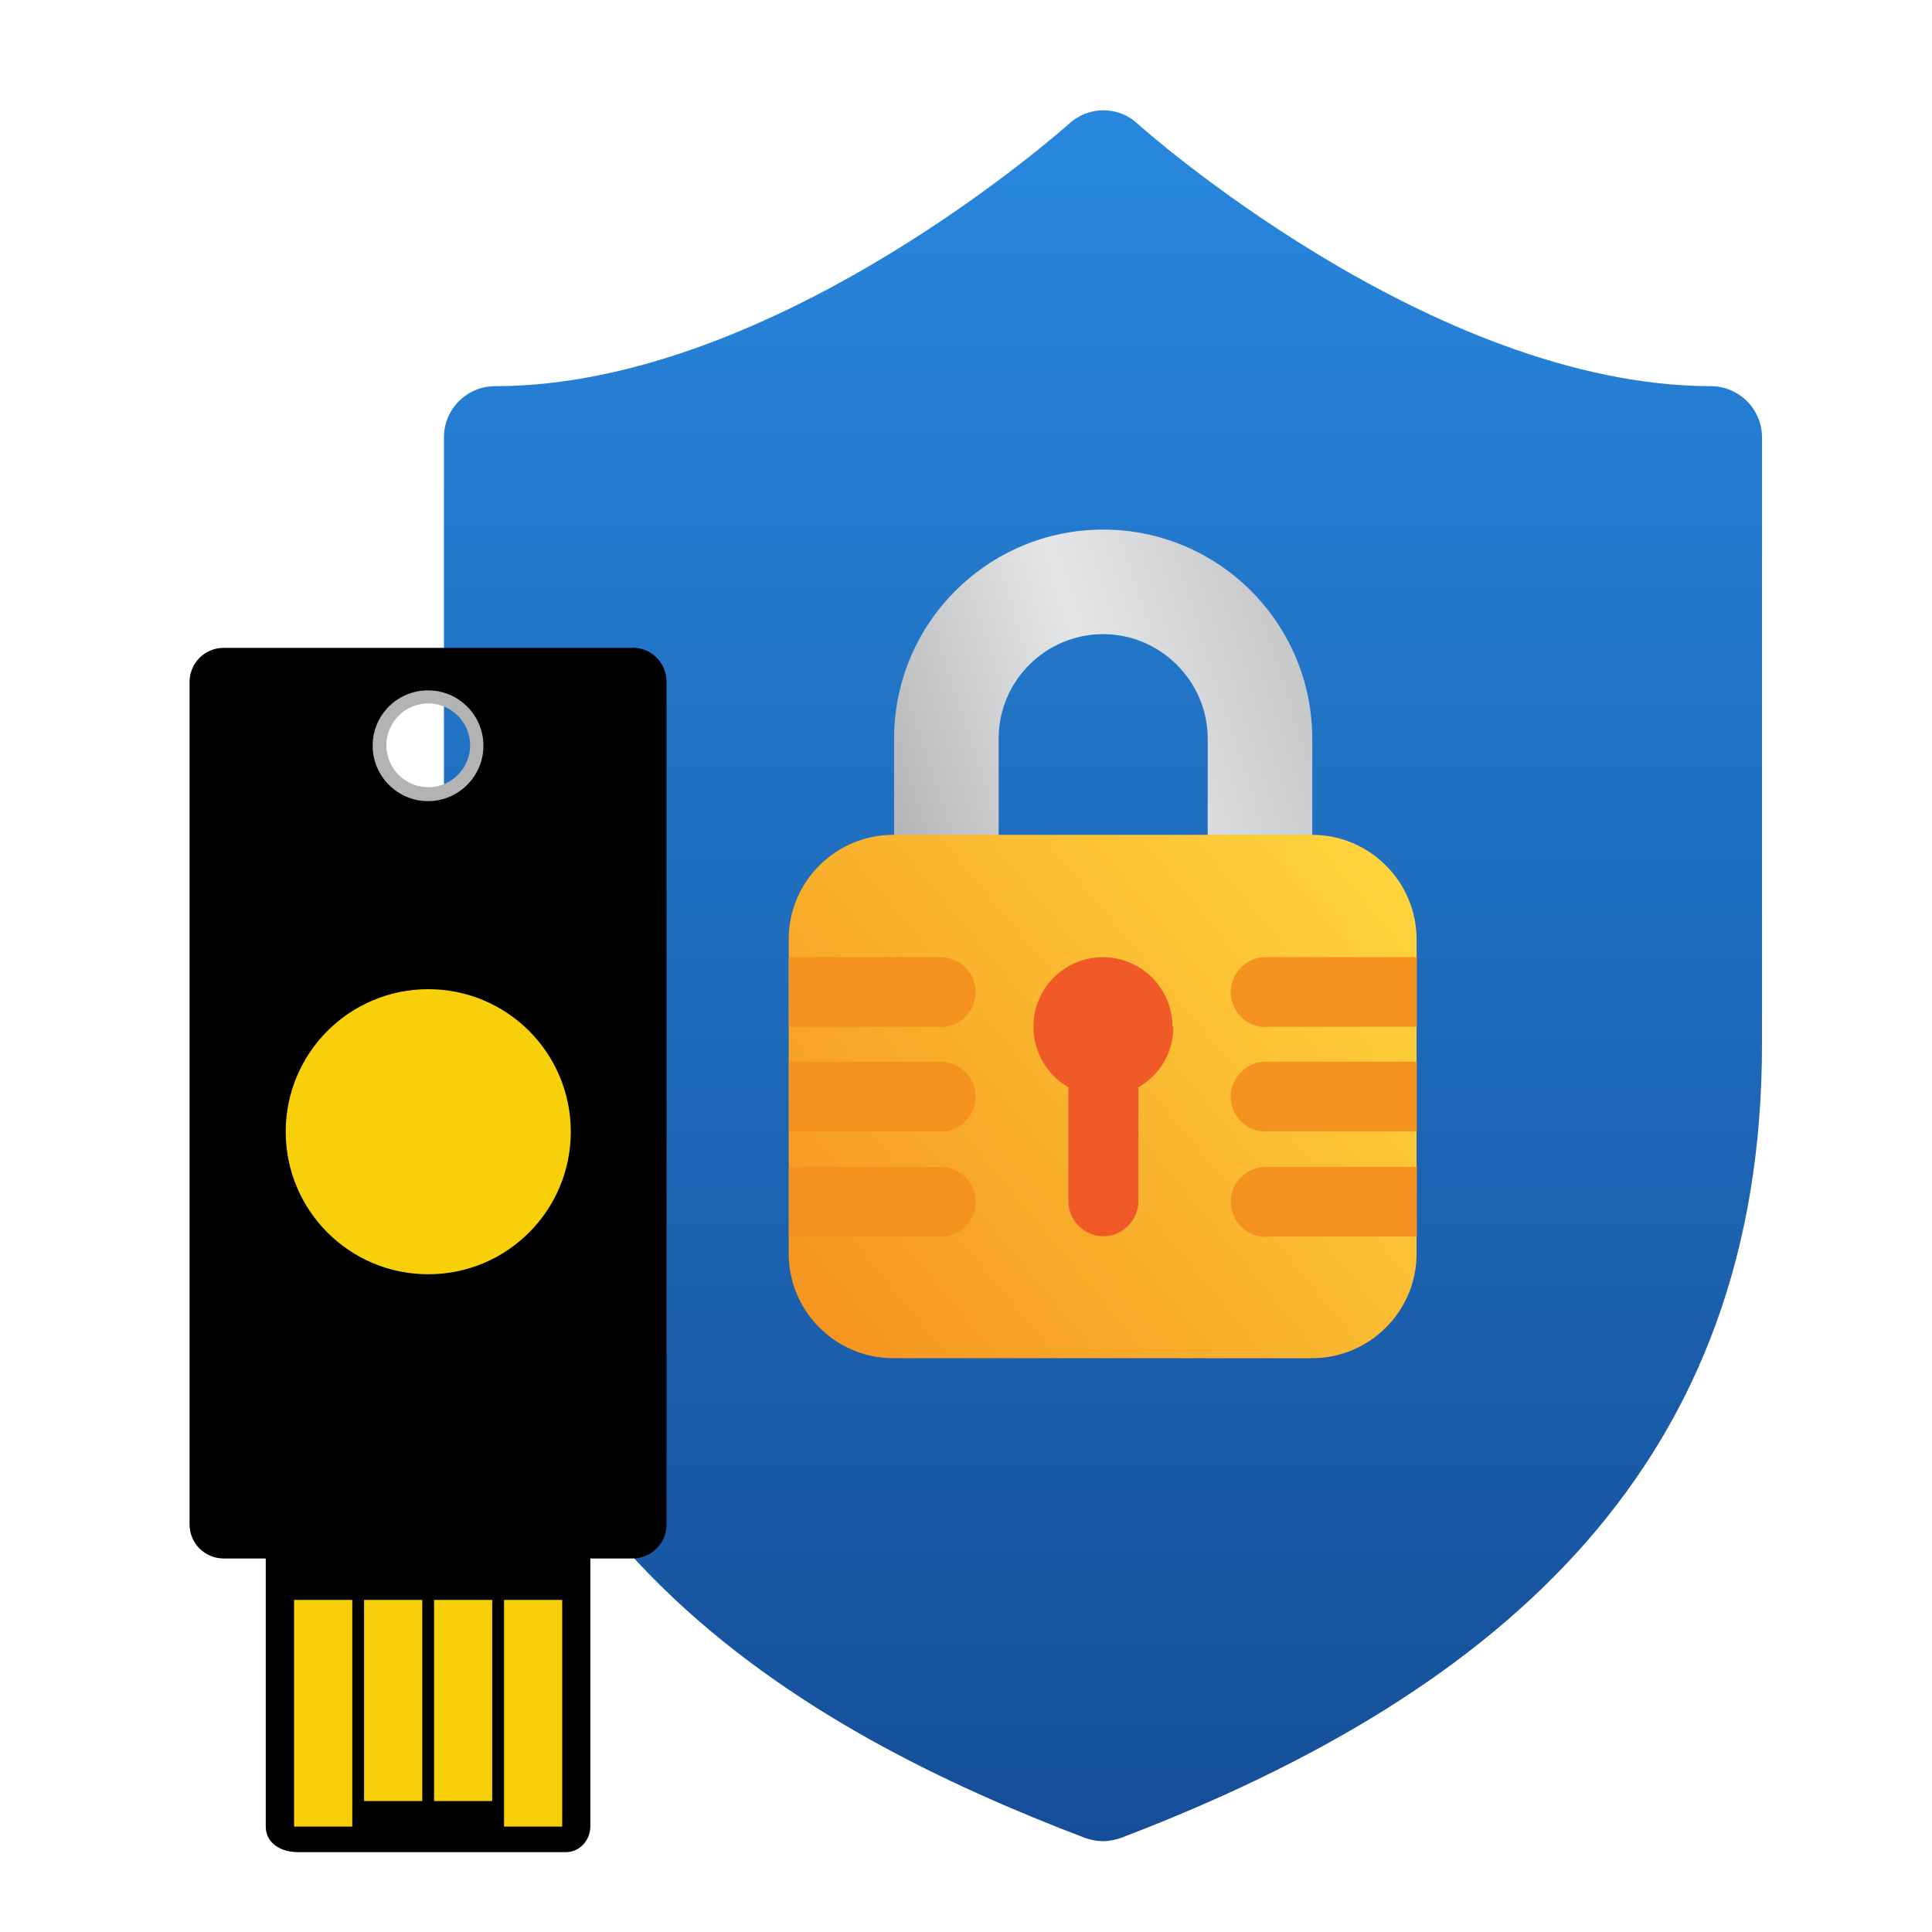
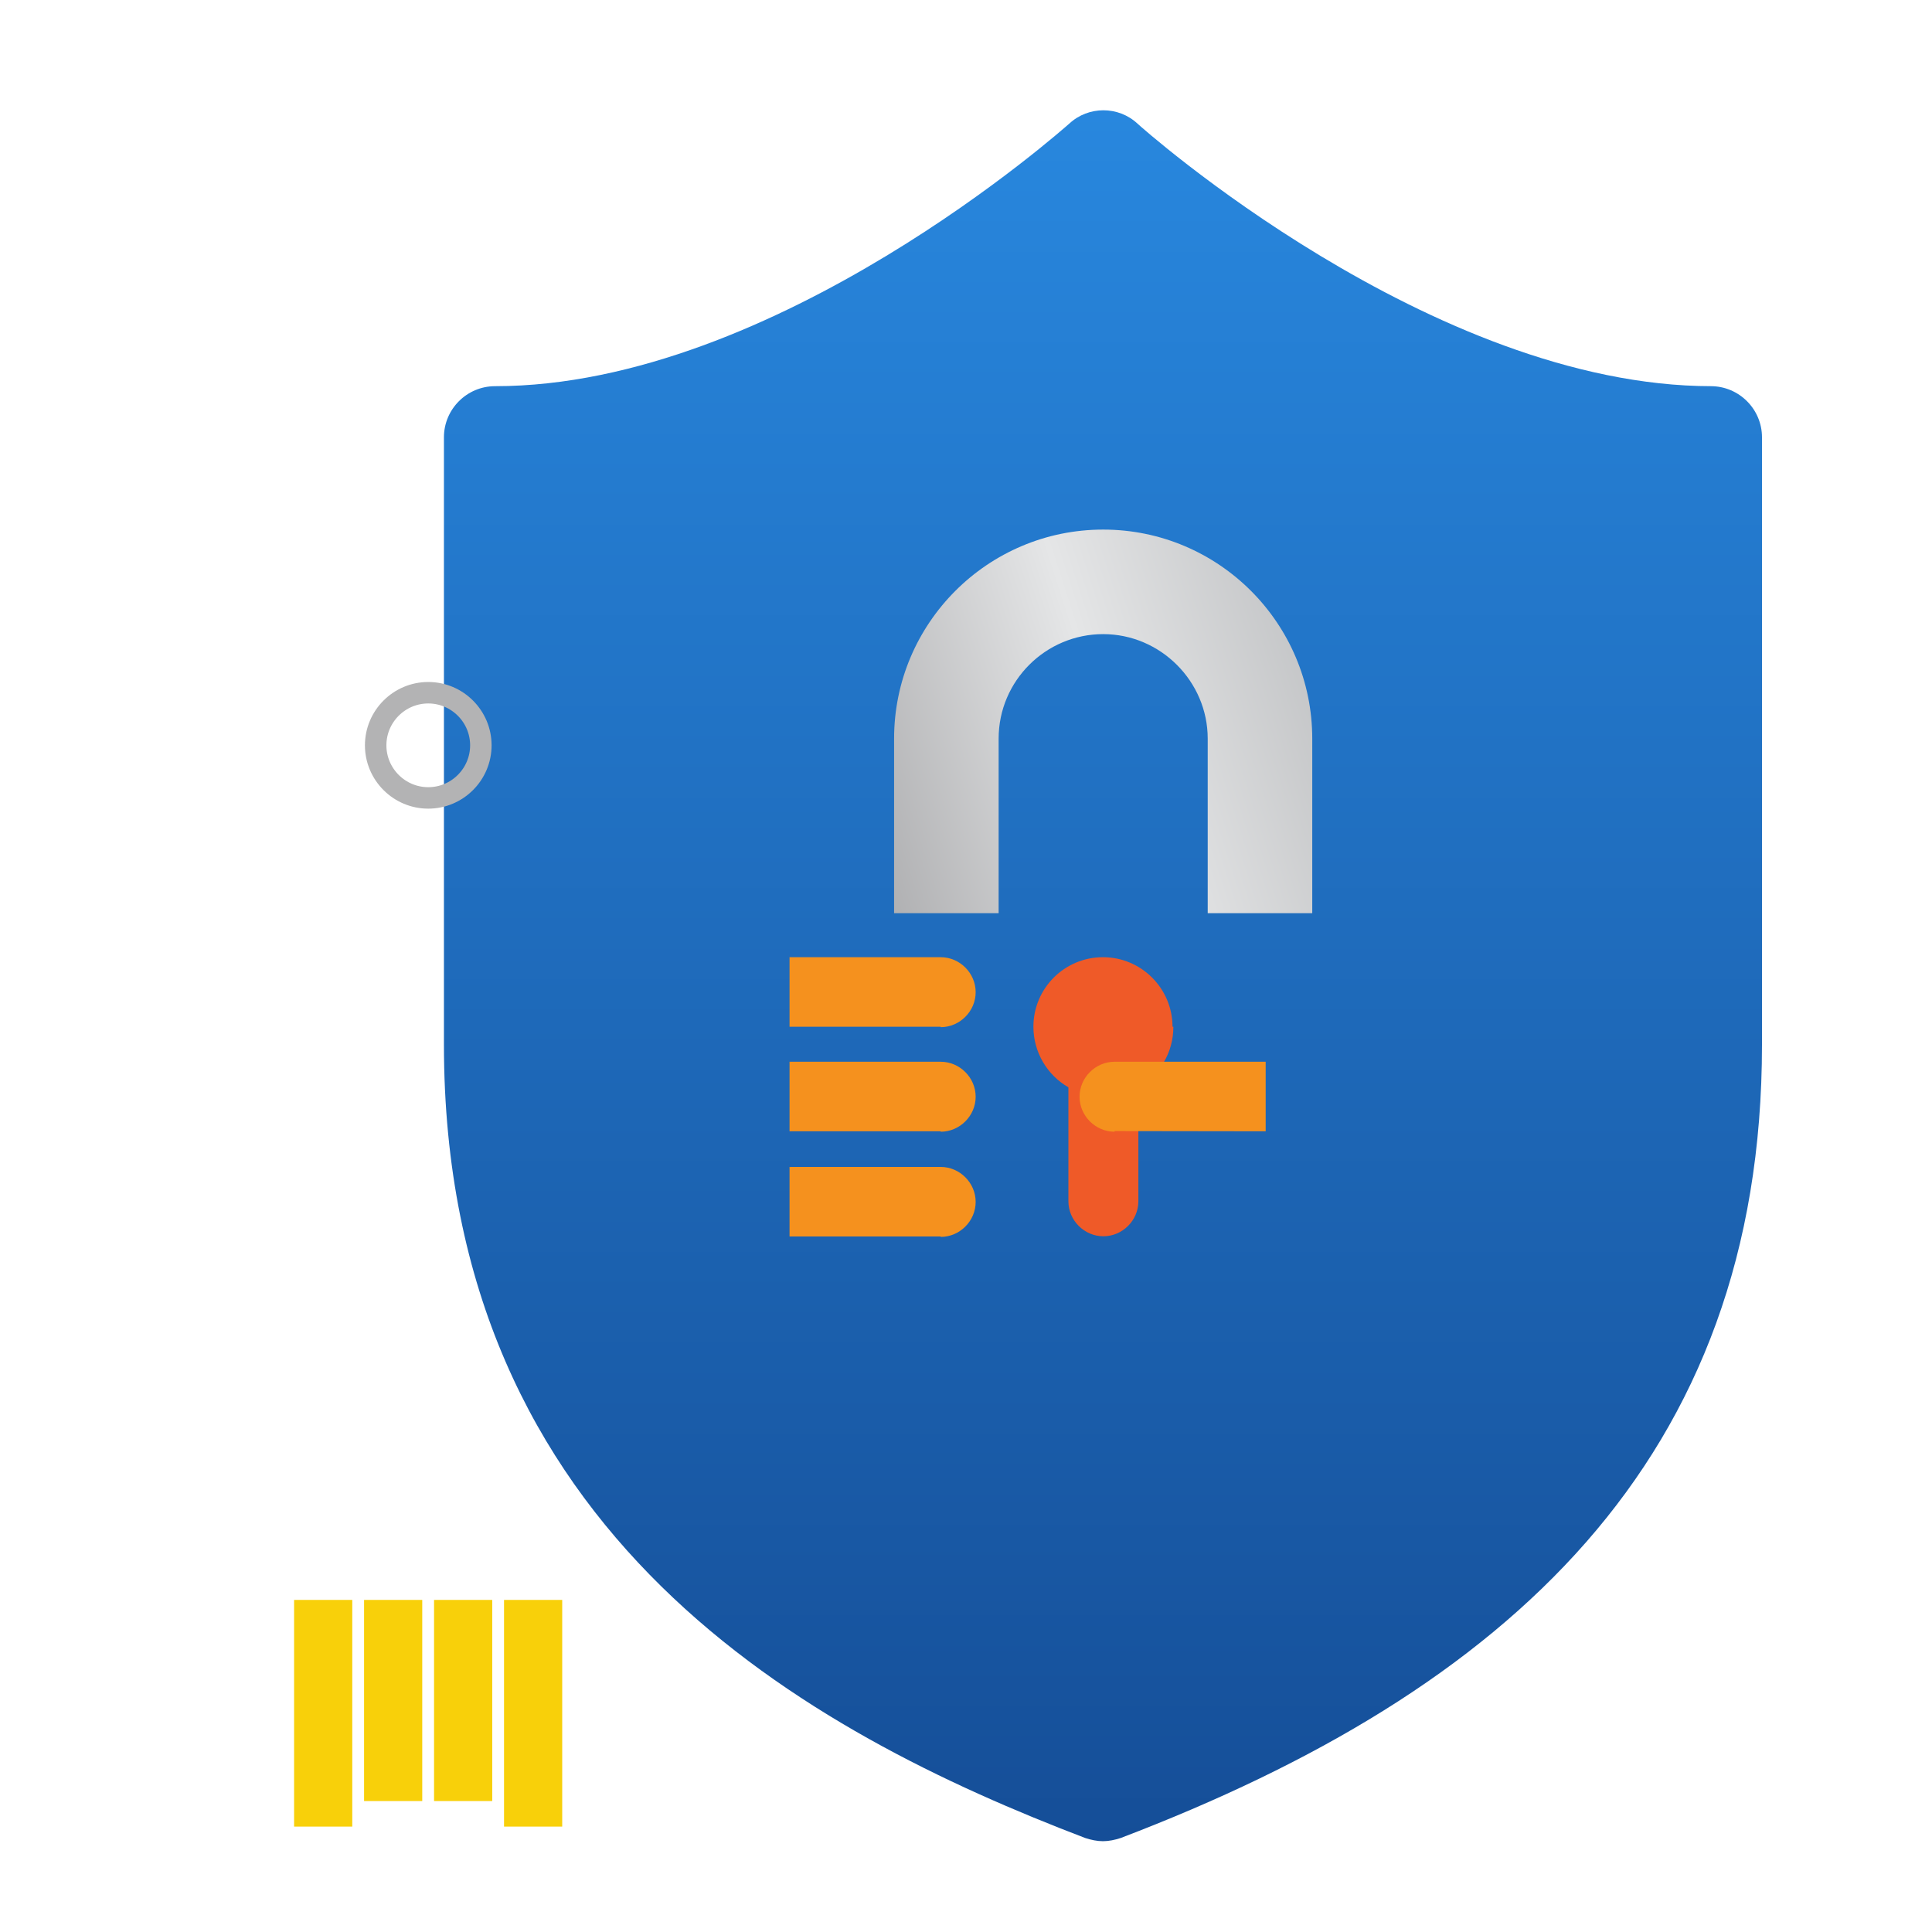
<svg xmlns="http://www.w3.org/2000/svg" id="Layer_1" viewBox="0 0 90 90">
  <defs>
    <style>.cls-1,.cls-2{fill:none;}.cls-3{fill:#f8d00a;}.cls-4{fill:url(#linear-gradient-3);}.cls-5{fill:url(#linear-gradient-2);}.cls-6{fill:#f5911e;}.cls-7{fill:url(#linear-gradient);}.cls-2{stroke:#b3b3b4;stroke-miterlimit:10;}.cls-8{fill:#ef5a28;}.cls-9{clip-path:url(#clippath);}</style>
    <linearGradient id="linear-gradient" x1="51.39" y1="137.28" x2="51.39" y2="-16.24" gradientTransform="translate(0 90.72) scale(1 -1)" gradientUnits="userSpaceOnUse">
      <stop offset=".09" stop-color="#31a2ff" />
      <stop offset=".89" stop-color="#144b94" />
    </linearGradient>
    <linearGradient id="linear-gradient-2" x1="22.29" y1="46.45" x2="85.11" y2="66.63" gradientTransform="translate(0 90.72) scale(1 -1)" gradientUnits="userSpaceOnUse">
      <stop offset=".12" stop-color="#808083" />
      <stop offset=".47" stop-color="#e5e6e7" />
      <stop offset=".86" stop-color="#919396" />
    </linearGradient>
    <linearGradient id="linear-gradient-3" x1="70.2" y1="55.26" x2="26.32" y2="18.86" gradientTransform="translate(0 90.72) scale(1 -1)" gradientUnits="userSpaceOnUse">
      <stop offset=".06" stop-color="#ffdc40" />
      <stop offset=".77" stop-color="#f5911e" />
    </linearGradient>
    <clipPath id="clippath">
      <rect class="cls-1" x="8.83" y="30.18" width="22.23" height="56.11" />
    </clipPath>
  </defs>
  <path class="cls-7" d="M79.74,17.99c-13.06,0-26.63-12.11-26.75-12.23-.89-.83-2.29-.83-3.18,0-.15.12-13.66,12.23-26.75,12.23-1.31,0-2.38,1.07-2.38,2.38v28.29c0,22.92,17.04,32.06,29.87,36.96.27.09.56.15.83.15s.56-.06.83-.15c17.99-6.86,29.87-17.58,29.87-36.96v-28.29c0-1.31-1.07-2.38-2.38-2.38h.03Z" />
  <path class="cls-5" d="M51.39,24.67c-5.37,0-9.74,4.36-9.74,9.74v8.13h4.87v-8.13c0-2.7,2.2-4.87,4.87-4.87s4.87,2.2,4.87,4.87v8.13h4.87v-8.13c0-5.37-4.36-9.74-9.74-9.74Z" />
-   <path class="cls-4" d="M61.12,63.27h-19.51c-2.7,0-4.87-2.2-4.87-4.87v-14.64c0-2.7,2.2-4.87,4.87-4.87h19.51c2.7,0,4.87,2.2,4.87,4.87v14.64c0,2.7-2.2,4.87-4.87,4.87Z" />
  <path class="cls-8" d="M54.62,47.83c0-1.78-1.45-3.24-3.24-3.24s-3.24,1.45-3.24,3.24c0,1.19.65,2.26,1.63,2.82v5.31c0,.89.74,1.63,1.63,1.63s1.63-.74,1.63-1.63v-5.31c.98-.56,1.63-1.6,1.63-2.82h-.06Z" />
  <path class="cls-6" d="M43.82,47.83h-7.04v-3.24h7.04c.89,0,1.63.74,1.63,1.63s-.74,1.63-1.63,1.63v-.03Z" />
  <path class="cls-6" d="M43.82,57.6h-7.04v-3.24h7.04c.89,0,1.63.74,1.63,1.63s-.74,1.63-1.63,1.63v-.03Z" />
  <path class="cls-6" d="M43.82,52.7h-7.04v-3.24h7.04c.89,0,1.63.74,1.63,1.63s-.74,1.63-1.63,1.63v-.03Z" />
-   <path class="cls-6" d="M58.96,47.83h7.04v-3.24h-7.04c-.89,0-1.63.74-1.63,1.63s.74,1.63,1.63,1.63v-.03Z" />
-   <path class="cls-6" d="M58.96,57.6h7.04v-3.24h-7.04c-.89,0-1.63.74-1.63,1.63s.74,1.63,1.63,1.63v-.03Z" />
-   <path class="cls-6" d="M58.96,52.7h7.04v-3.24h-7.04c-.89,0-1.63.74-1.63,1.63s.74,1.63,1.63,1.63v-.03Z" />
+   <path class="cls-6" d="M58.96,52.7v-3.24h-7.04c-.89,0-1.63.74-1.63,1.63s.74,1.63,1.63,1.63v-.03Z" />
  <path class="cls-2" d="M22.4,34.72c0,1.35-1.1,2.45-2.45,2.45-1.35,0-2.45-1.1-2.45-2.45,0-1.35,1.1-2.45,2.45-2.45,1.35,0,2.45,1.1,2.45,2.45h0Z" />
  <g class="cls-9">
-     <path d="M19.94,32.16c1.42,0,2.58,1.15,2.58,2.58,0,1.42-1.16,2.58-2.58,2.58-1.42,0-2.58-1.16-2.58-2.58,0-1.43,1.15-2.58,2.58-2.58h0ZM29.47,30.18H10.42c-.88,0-1.59.71-1.59,1.59v12.26s0,14.72,0,14.72v12.26c0,.88.71,1.59,1.59,1.59h1.96s0,12.49,0,12.49c0,.77.71,1.19,1.48,1.19,3.03,0,12.5,0,12.5,0,.63,0,1.13-.53,1.14-1.19v-12.49s1.96,0,1.96,0c.88,0,1.59-.71,1.59-1.59v-12.27s0-14.72,0-14.72v-12.26c0-.88-.71-1.59-1.59-1.59h0Z" />
-   </g>
+     </g>
  <polygon class="cls-3" points="26.19 85.09 23.48 85.09 23.48 74.53 26.19 74.53 26.19 85.09 26.19 85.09" />
  <polygon class="cls-3" points="16.41 85.09 13.7 85.09 13.7 74.53 16.41 74.53 16.41 85.09 16.41 85.09" />
  <polygon class="cls-3" points="22.93 83.9 20.22 83.9 20.22 74.53 22.93 74.53 22.93 83.9 22.93 83.9" />
  <polygon class="cls-3" points="19.67 83.9 16.96 83.9 16.96 74.53 19.67 74.53 19.67 83.9 19.67 83.9" />
-   <path class="cls-3" d="M26.59,52.72c0,3.67-2.97,6.64-6.64,6.64-3.67,0-6.64-2.97-6.64-6.64,0-3.67,2.97-6.64,6.64-6.64,3.67,0,6.64,2.97,6.64,6.64h0Z" />
</svg>